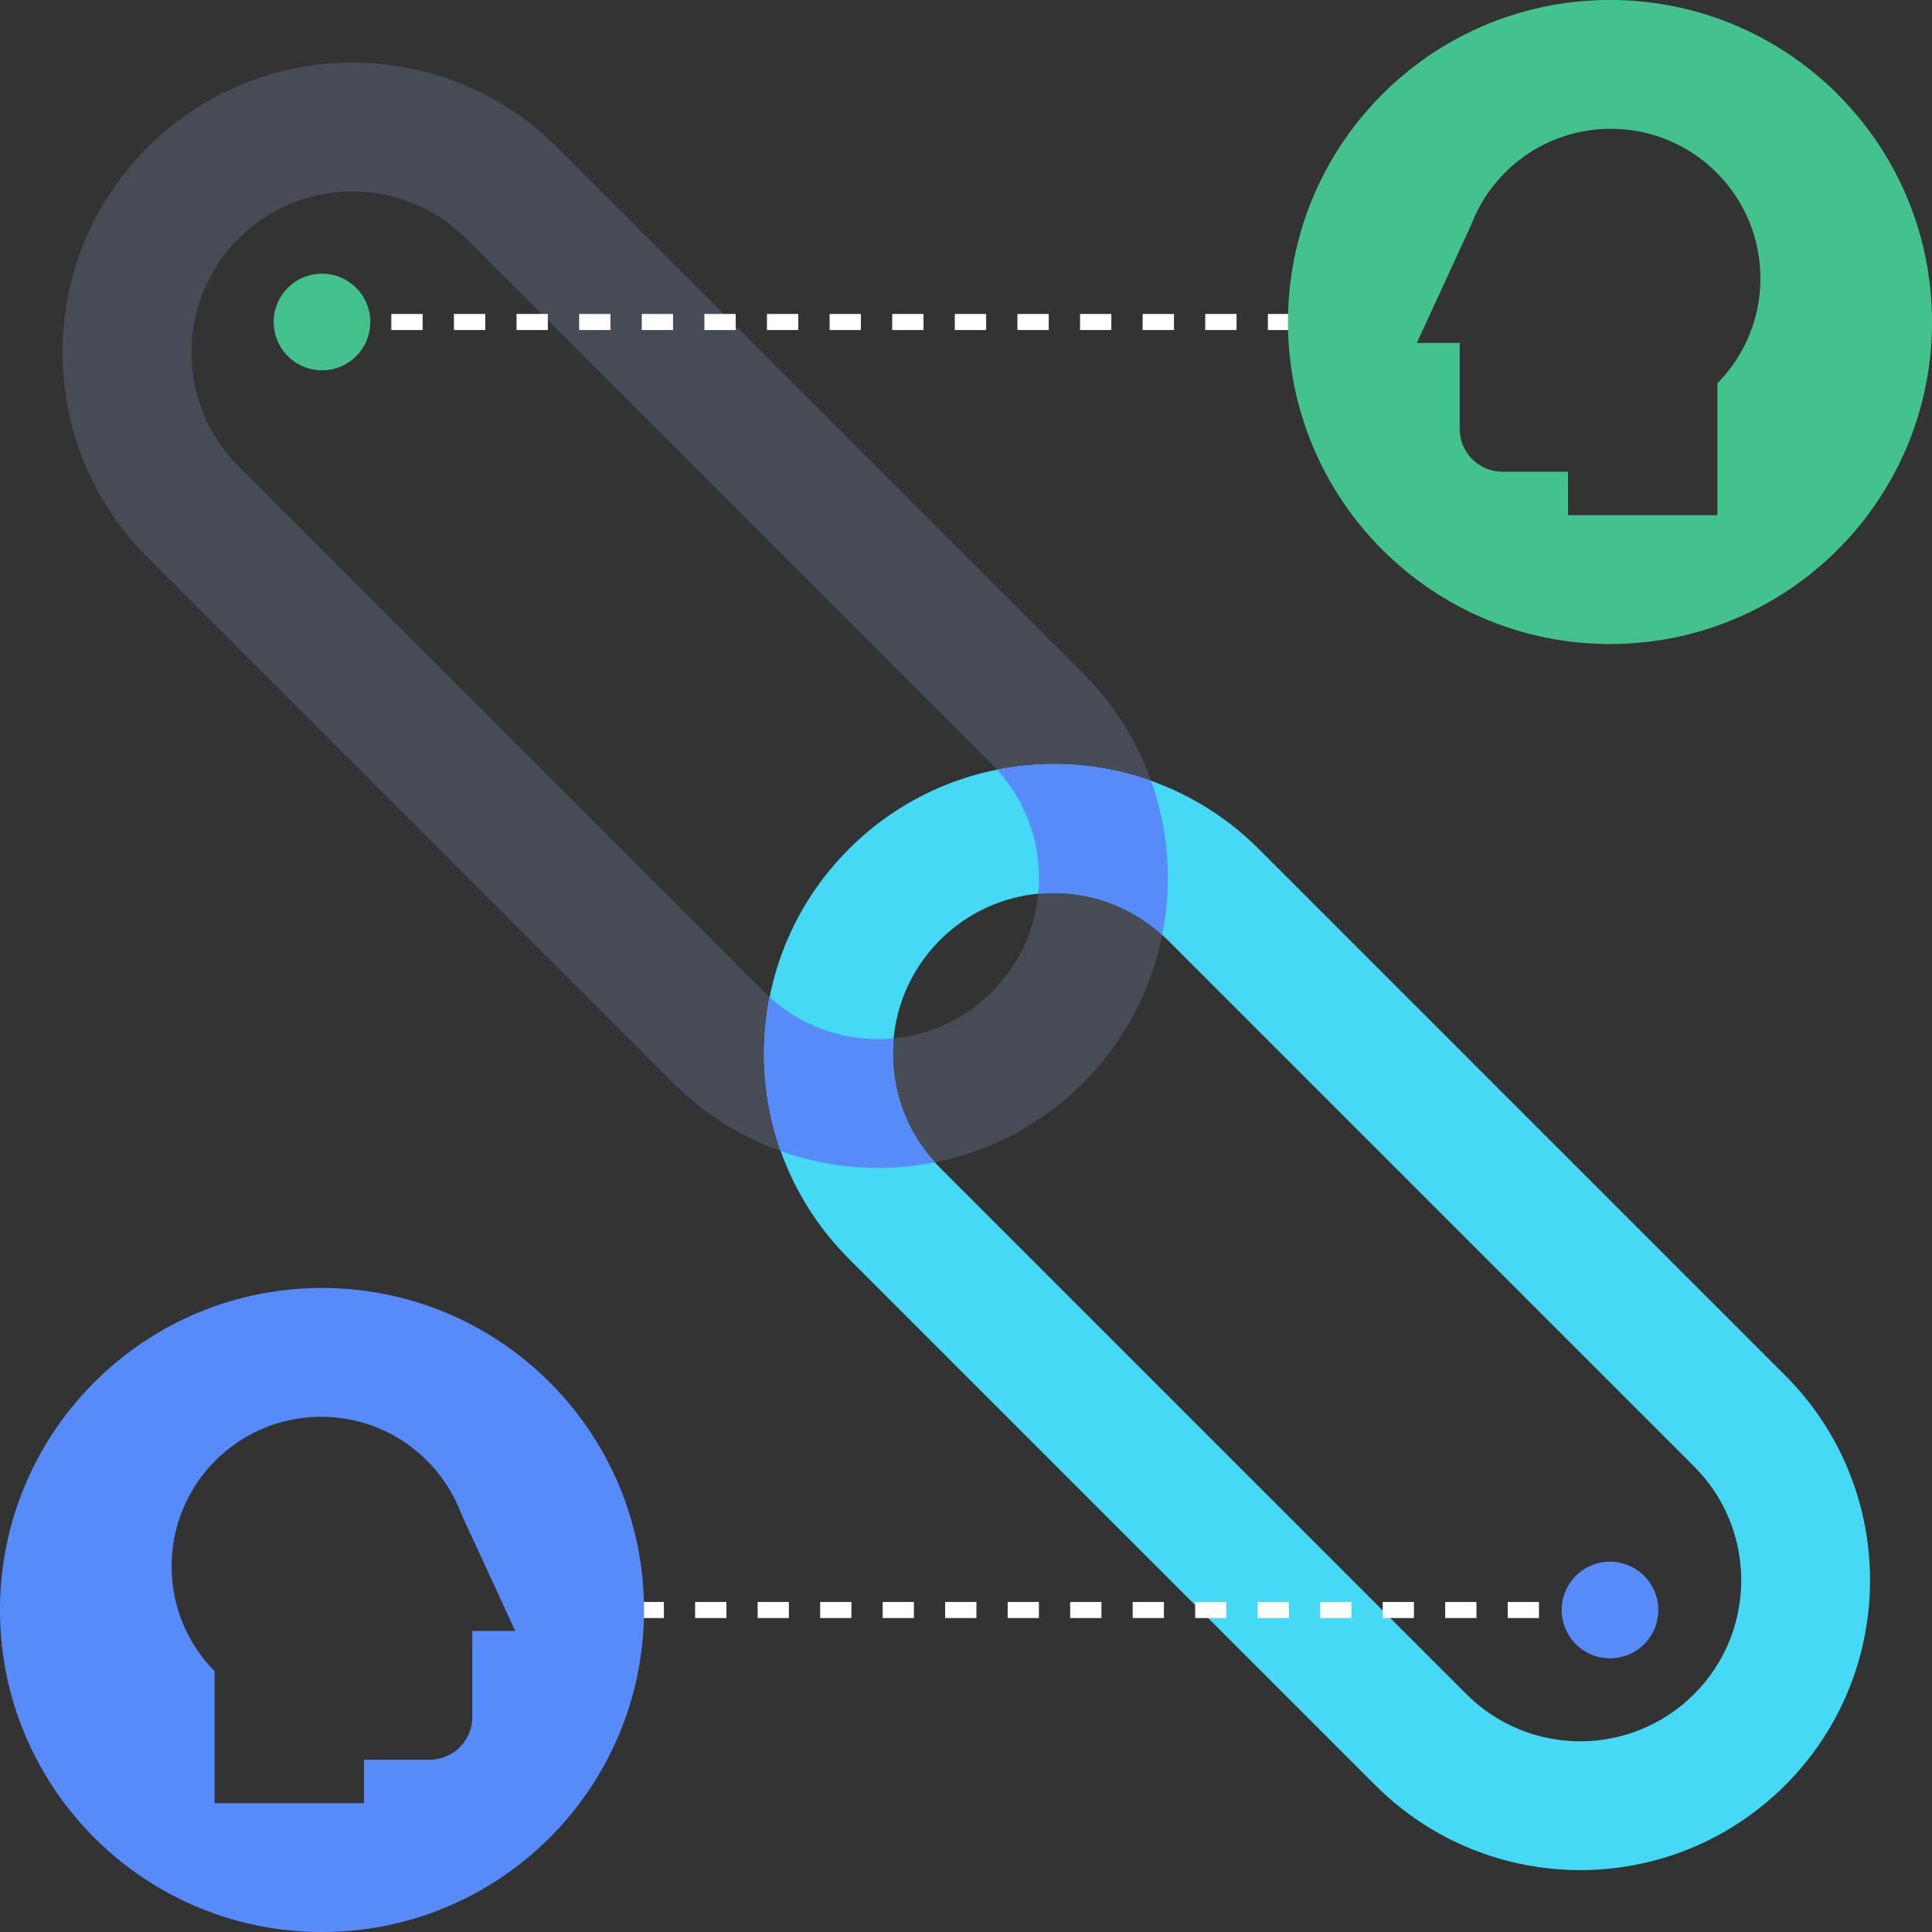
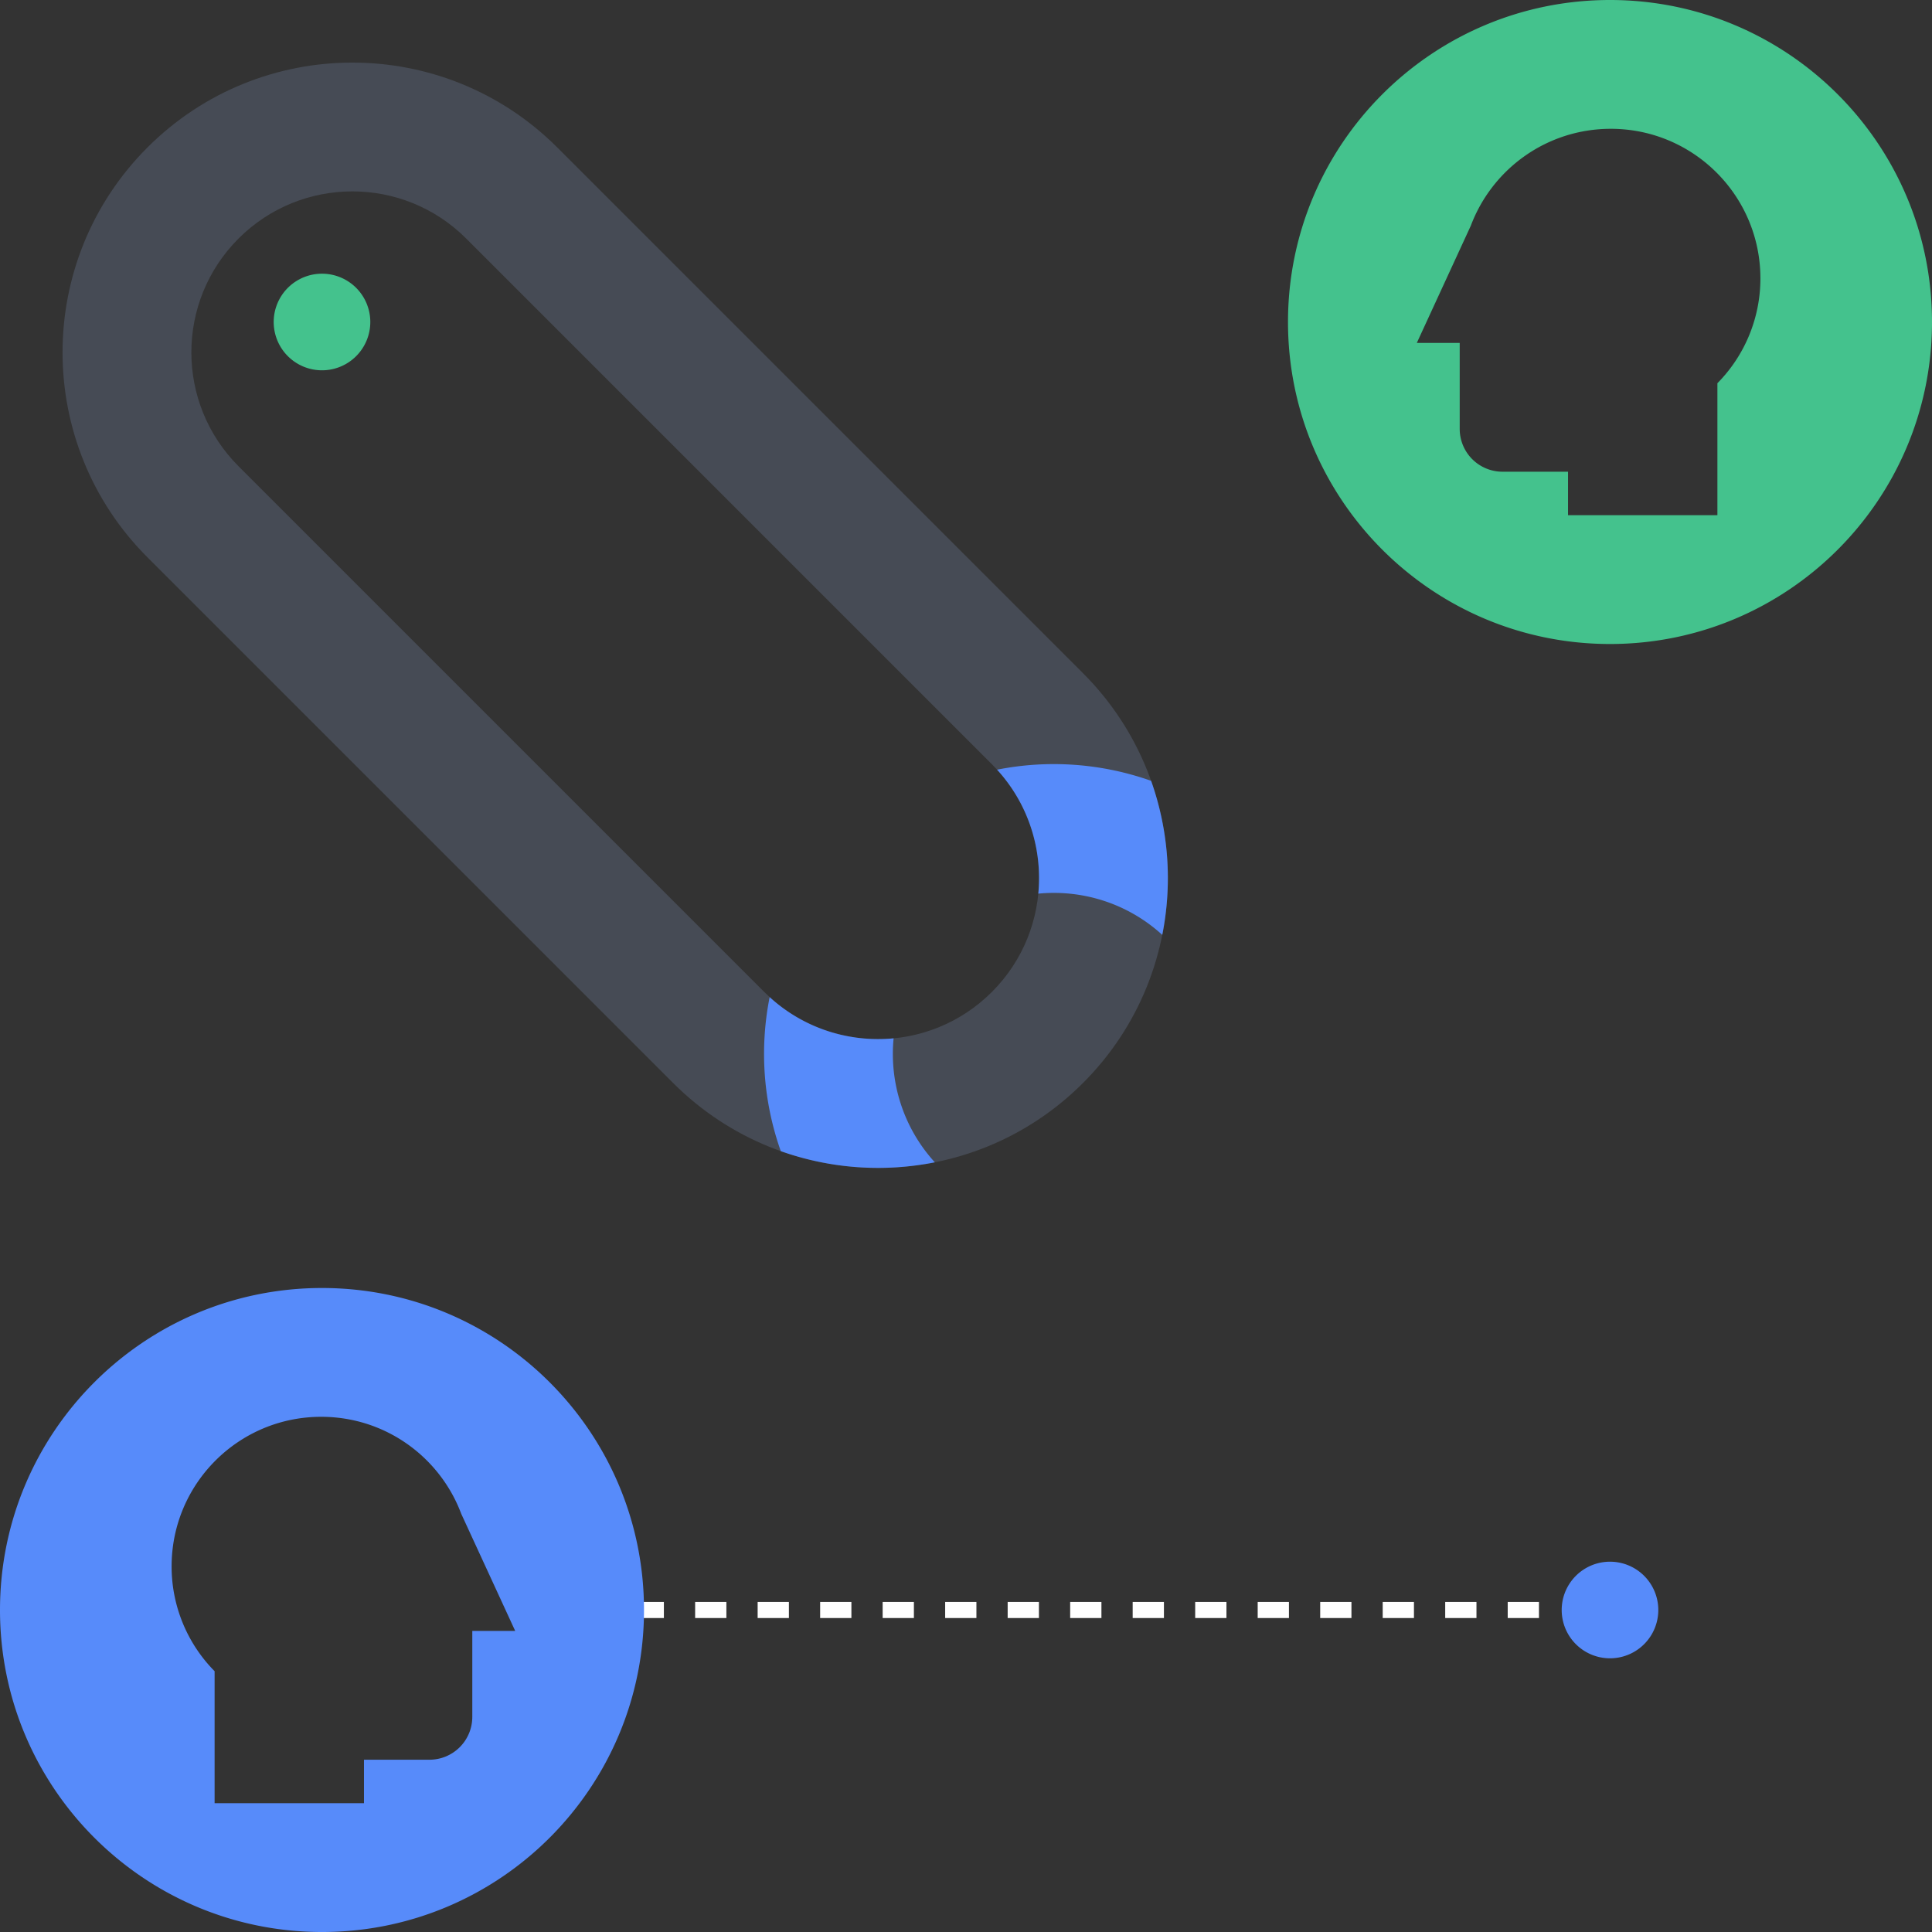
<svg xmlns="http://www.w3.org/2000/svg" fill="none" viewBox="0 0 240 240">
  <rect x="0" y="0" width="240" height="240" fill="#333333" stroke="none" />
  <path fill="#464B55" fill-rule="evenodd" d="M18.315 69.231c-14.059-14.059-14.059-36.853 0-50.911 14.06-14.06 36.853-14.06 50.912 0l65.305 65.304c14.059 14.06 14.059 36.853 0 50.912s-36.853 14.059-50.912 0zM29.63 29.633c-7.81 7.81-7.81 20.474 0 28.284l65.305 65.305c7.81 7.811 20.474 7.811 28.284 0 7.811-7.81 7.811-20.473 0-28.284L57.913 29.633c-7.81-7.81-20.474-7.81-28.284 0" clip-rule="evenodd" />
-   <path fill="#45D9F5" fill-rule="evenodd" d="M105.456 156.375c-14.059-14.059-14.059-36.853 0-50.911 14.059-14.06 36.853-14.06 50.912 0l65.391 65.391c14.059 14.059 14.059 36.853 0 50.912s-36.852 14.059-50.911 0zm11.314-39.598c-7.811 7.811-7.811 20.474 0 28.285l65.391 65.391c7.811 7.811 20.474 7.811 28.285 0 7.81-7.81 7.81-20.473 0-28.284l-65.392-65.392c-7.811-7.81-20.474-7.81-28.284 0" clip-rule="evenodd" />
  <path fill="#578BFA" fill-rule="evenodd" d="M142.996 96.998a36.16 36.16 0 0 0-19.134-1.385c3.939 4.319 5.646 9.947 5.12 15.399 5.453-.526 11.08 1.181 15.399 5.121a36.15 36.15 0 0 0-1.385-19.135m-26.869 47.389a36.15 36.15 0 0 1-19.134-1.386 36.15 36.15 0 0 1-1.385-19.134c4.319 3.94 9.946 5.646 15.399 5.12-.526 5.453 1.181 11.081 5.12 15.4" clip-rule="evenodd" />
-   <path fill="#FFFFFF" fill-rule="evenodd" d="M36.944 41H35v-2h1.944zm7.778 0h-3.889v-2h3.89zm7.778 0h-3.889v-2H52.5zm7.778 0h-3.89v-2h3.89zm7.778 0h-3.89v-2h3.89zm7.777 0h-3.889v-2h3.89zm7.778 0h-3.889v-2h3.89zm7.778 0H87.5v-2h3.889zm7.778 0h-3.89v-2h3.89zm7.777 0h-3.888v-2h3.888zm7.778 0h-3.889v-2h3.889zm7.778 0h-3.889v-2h3.889zm7.778 0h-3.889v-2h3.889zm7.778 0h-3.889v-2h3.889zm7.777 0h-3.889v-2h3.889zm7.778 0h-3.889v-2h3.889zm7.778 0H157.5v-2h3.889zm7.778 0h-3.889v-2h3.889zM175 41h-1.945v-2H175z" clip-rule="evenodd" />
  <path fill="#44C28D" d="M34 40a6 6 0 1 1 12 0 6 6 0 0 1-12 0" />
  <path fill="#FFFFFF" fill-rule="evenodd" d="M195.059 201H197v-2h-1.941zm-7.765 0h3.882v-2h-3.882zm-7.765 0h3.883v-2h-3.883zm-7.764 0h3.882v-2h-3.882zM164 201h3.882v-2H164zm-7.765 0h3.883v-2h-3.883zm-7.764 0h3.882v-2h-3.882zm-7.765 0h3.882v-2h-3.882zm-7.765 0h3.883v-2h-3.883zm-7.765 0h3.883v-2h-3.883zm-7.764 0h3.882v-2h-3.882zm-7.765 0h3.882v-2h-3.882zm-7.765 0h3.883v-2h-3.883zm-7.764 0H98v-2h-3.882zm-7.765 0h3.882v-2h-3.882zm-7.765 0h3.883v-2h-3.883zm-7.764 0h3.882v-2h-3.883zM65 201h1.941v-2H65z" clip-rule="evenodd" />
  <path fill="#578BFA" d="M206 200a6 6 0 1 0-12 0 6 6 0 0 0 12 0" />
  <path fill="#44C28D" fill-rule="evenodd" d="M200 0c-22.091 0-40 17.909-40 40s17.909 40 40 40 40-17.909 40-40-17.909-40-40-40m-17.313 28.087-6.686 14.512h5.329V53.28a5.32 5.32 0 0 0 5.318 5.318h8.138v5.4h18.556V47.605a18.5 18.5 0 0 0 5.342-13.023c0-10.263-8.319-18.581-18.581-18.581-7.994 0-14.788 5.03-17.416 12.099z" clip-rule="evenodd" />
  <path fill="#578BFA" fill-rule="evenodd" d="M40 160c22.091 0 40 17.909 40 40s-17.909 40-40 40-40-17.909-40-40 17.909-40 40-40m17.314 28.087L64 202.599h-5.33v10.682a5.32 5.32 0 0 1-5.317 5.318h-8.138V224H26.66v-16.396a18.5 18.5 0 0 1-5.342-13.023c0-10.263 8.318-18.581 18.581-18.581 7.994 0 14.788 5.029 17.416 12.099z" clip-rule="evenodd" />
</svg>